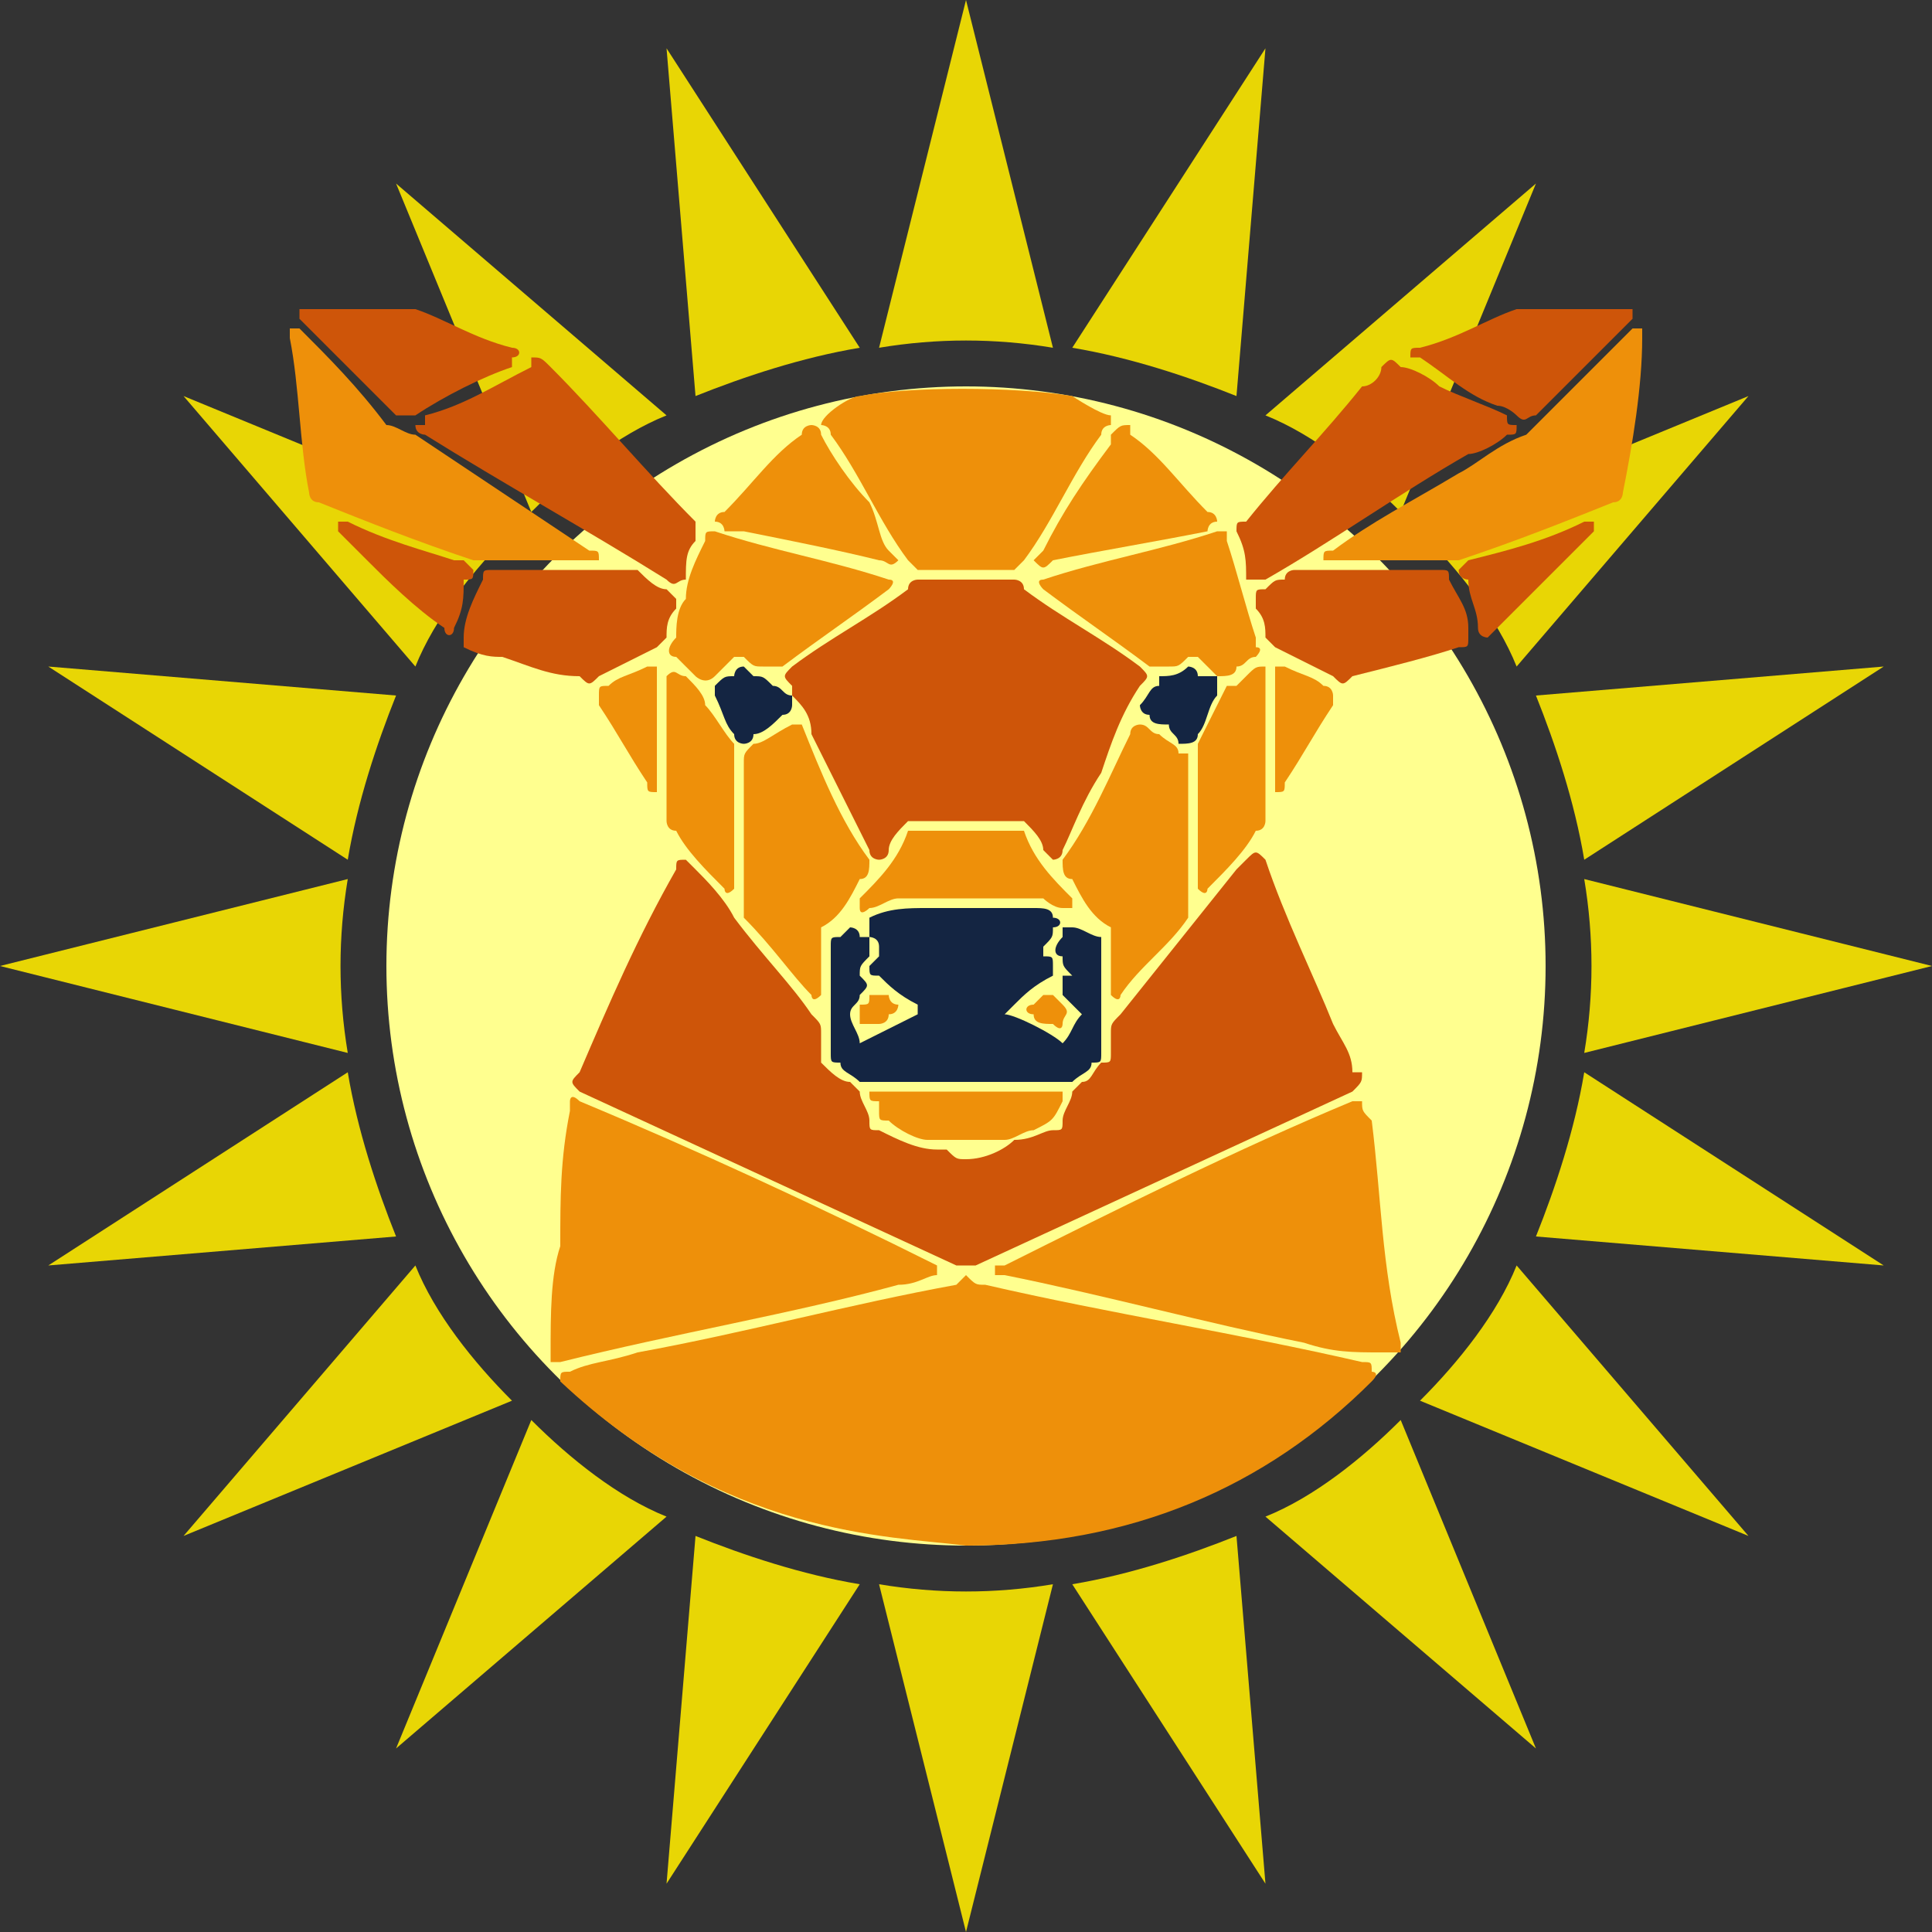
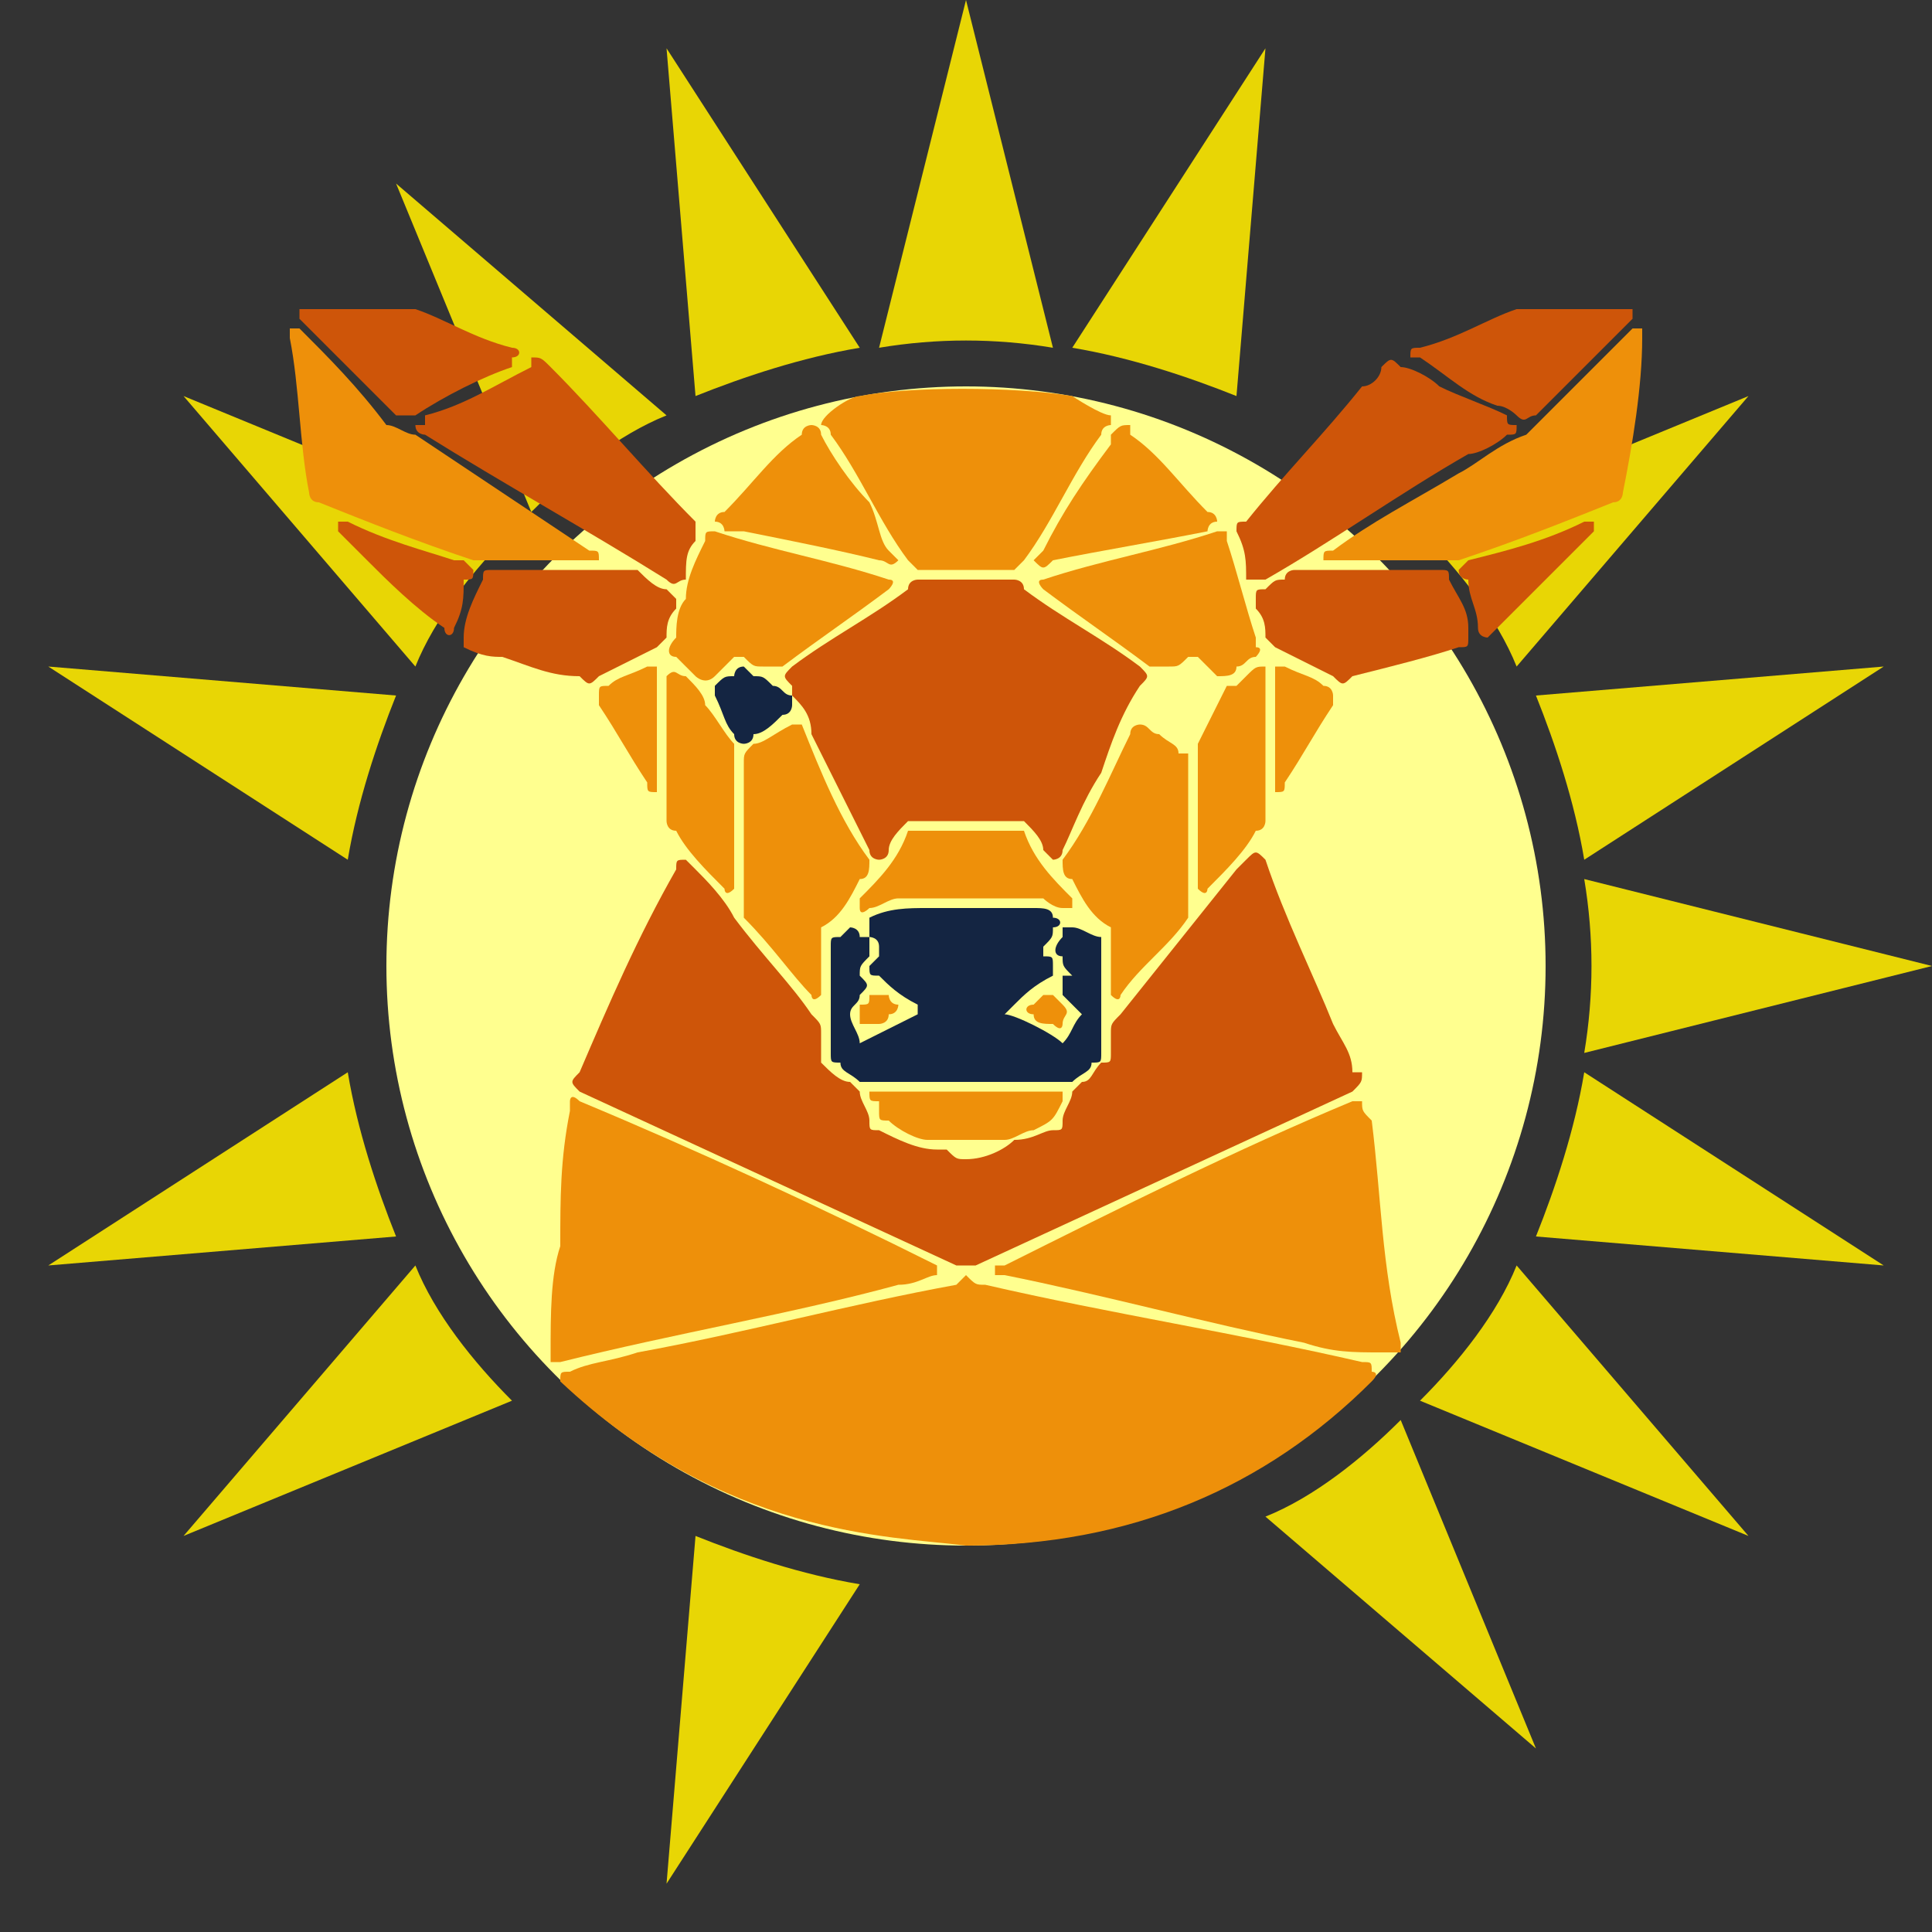
<svg xmlns="http://www.w3.org/2000/svg" xml:space="preserve" width="200px" height="200px" version="1.1" style="shape-rendering:geometricPrecision; text-rendering:geometricPrecision; image-rendering:optimizeQuality; fill-rule:evenodd; clip-rule:evenodd" viewBox="0 0 200 200">
  <rect x="0" y="0" width="200" height="200" fill="#333333" stroke="none" />
  <defs>
    <style type="text/css">  .fil0 {fill:#E8D605} .fil1 {fill:#FFFF8F} .fil4 {fill:#142542;fill-rule:nonzero} .fil3 {fill:#CE5509;fill-rule:nonzero} .fil2 {fill:#EE900A;fill-rule:nonzero}  </style>
  </defs>
  <g id="Layer_x0020_1">
    <g id="_2696513350064">
      <path id="a" class="fil0" d="M100 0l9 36c-6,-1 -12,-1 -18,0l9 -36 0 0z" />
      <path class="fil0" d="M131 5l-3 36c-5,-2 -11,-4 -17,-5l20 -31z" />
      <path class="fil0" d="M69 5l20 31c-6,1 -12,3 -17,5l-3 -36z" />
-       <path class="fil0" d="M159 19l-14 34c-4,-4 -9,-8 -14,-10l28 -24 0 0z" />
      <path class="fil0" d="M181 41l-24 28c-2,-5 -6,-10 -10,-14l34 -14 0 0z" />
      <path class="fil0" d="M200 100l-36 9c1,-6 1,-12 0,-18l36 9 0 0z" />
      <path class="fil0" d="M195 131l-36 -3c2,-5 4,-11 5,-17l31 20z" />
      <path class="fil0" d="M195 69l-31 20c-1,-6 -3,-12 -5,-17l36 -3z" />
      <path class="fil0" d="M181 159l-34 -14c4,-4 8,-9 10,-14l24 28 0 0z" />
      <path class="fil0" d="M159 181l-28 -24c5,-2 10,-6 14,-10l14 34 0 0z" />
-       <path class="fil0" d="M100 200l-9 -36c6,1 12,1 18,0l-9 36 0 0z" />
      <path class="fil0" d="M69 195l3 -36c5,2 11,4 17,5l-20 31z" />
-       <path class="fil0" d="M131 195l-20 -31c6,-1 12,-3 17,-5l3 36z" />
-       <path class="fil0" d="M41 181l14 -34c4,4 9,8 14,10l-28 24 0 0z" />
      <path class="fil0" d="M19 159l24 -28c2,5 6,10 10,14l-34 14 0 0z" />
-       <path class="fil0" d="M0 100l36 -9c-1,6 -1,12 0,18l-36 -9 0 0z" />
      <path class="fil0" d="M5 69l36 3c-2,5 -4,11 -5,17l-31 -20z" />
      <path class="fil0" d="M5 131l31 -20c1,6 3,12 5,17l-36 3z" />
      <path class="fil0" d="M19 41l34 14c-4,4 -8,9 -10,14l-24 -28 0 0z" />
      <path class="fil0" d="M41 19l28 24c-5,2 -10,6 -14,10l-14 -34 0 0z" />
      <circle class="fil1" cx="100" cy="100" r="60" />
      <path class="fil2" d="M100 132c1,1 1,1 2,1 13,3 26,5 39,8 1,0 1,0 1,1 0,0 1,0 0,1 0,0 0,0 0,0 -11,11 -25,17 -42,17 -8,-1 -25,-1 -42,-17 0,0 0,0 0,0 0,-1 0,-1 1,-1 2,-1 4,-1 7,-2 11,-2 22,-5 33,-7 0,0 1,-1 1,-1z" />
      <path class="fil3" d="M100 120c2,0 4,-1 5,-2 2,0 3,-1 4,-1 1,0 1,0 1,-1 0,-1 1,-2 1,-3 0,0 0,0 1,-1 1,0 1,-1 2,-2 1,0 1,0 1,-1 0,-1 0,-1 0,-2 0,-1 0,-1 1,-2 4,-5 8,-10 12,-15 0,0 1,-1 1,-1 1,-1 1,-1 2,0 2,6 5,12 7,17 1,2 2,3 2,5 0,0 1,0 1,0 0,1 0,1 -1,2 -13,6 -26,12 -39,18 0,0 -1,0 -2,0 -13,-6 -26,-12 -39,-18 0,0 0,0 0,0 -1,-1 -1,-1 0,-2 0,0 0,0 0,0 3,-7 6,-14 10,-21 0,-1 0,-1 1,-1 0,0 0,0 1,1 1,1 3,3 4,5 3,4 6,7 8,10 1,1 1,1 1,2 0,1 0,2 0,2 0,1 0,1 0,1 1,1 2,2 3,2 1,1 1,1 1,1 0,1 1,2 1,3 0,1 0,1 1,1 2,1 4,2 6,2 0,0 1,0 1,0 1,1 1,1 2,1z" />
      <path class="fil3" d="M100 60c2,0 3,0 5,0 0,0 1,0 1,1 4,3 8,5 12,8 1,1 1,1 0,2 -2,3 -3,6 -4,9 -2,3 -3,6 -4,8 0,1 -1,1 -1,1 0,0 0,0 -1,-1 0,-1 -1,-2 -2,-3 0,0 -1,0 -1,0 -3,0 -7,0 -10,0 0,0 -1,0 -1,0 -1,1 -2,2 -2,3 0,1 -1,1 -1,1 0,0 -1,0 -1,-1 -1,-2 -2,-4 -3,-6 -1,-2 -2,-4 -3,-6 0,-2 -1,-3 -2,-4 0,-1 0,-1 0,-1 -1,-1 -1,-1 0,-2 4,-3 8,-5 12,-8 0,-1 1,-1 1,-1 2,0 3,0 5,0z" />
      <path class="fil2" d="M141 114c0,1 0,1 1,2 1,8 1,15 3,23 0,0 0,1 0,1 -1,0 -1,0 -2,0 -3,0 -5,0 -8,-1 -10,-2 -21,-5 -31,-7 0,0 0,0 -1,0 0,0 0,0 0,0 0,-1 0,-1 0,-1 0,0 1,0 1,0 12,-6 24,-12 36,-17 0,0 1,0 1,0z" />
      <path class="fil2" d="M57 141c0,0 0,-1 0,-1 0,-4 0,-8 1,-11 0,-5 0,-9 1,-14 0,0 0,0 0,-1 0,0 0,-1 1,0 0,0 0,0 0,0 12,5 25,11 37,17 0,0 0,0 0,0 0,1 0,1 0,1 -1,0 -2,1 -4,1 -11,3 -23,5 -35,8 0,0 -1,0 -1,0z" />
      <path class="fil4" d="M89 101c0,0 0,0 0,0 1,1 1,1 0,2 0,1 -1,1 -1,2 0,1 1,2 1,3 2,-1 4,-2 6,-3 0,0 0,0 0,-1 -2,-1 -3,-2 -4,-3 -1,0 -1,0 -1,-1 1,-1 1,-1 1,-1 0,-1 0,-1 0,-1 0,-1 -1,-1 -1,-1 0,-1 0,-1 0,-1 0,0 0,-1 0,-1 0,0 0,0 0,0 2,-1 4,-1 6,-1 4,0 7,0 11,0 1,0 2,0 2,1 1,0 1,1 0,1 0,1 0,1 -1,2 0,0 0,0 0,1 1,0 1,0 1,1 0,0 0,1 0,1 -2,1 -3,2 -4,3 0,0 -1,1 -1,1 1,0 5,2 6,3 1,-1 1,-2 2,-3 -1,-1 -1,-1 -2,-2 0,0 0,0 0,-1 0,0 0,0 0,-1 0,0 0,0 1,0 -1,-1 -1,-1 -1,-2 -1,0 -1,-1 0,-2 0,0 0,0 0,-1 0,0 1,0 1,0 1,0 2,1 3,1 0,0 0,0 0,1 0,0 0,0 0,0 0,4 0,7 0,11 0,1 0,1 -1,1 0,1 -1,1 -2,2 0,0 0,0 -1,0 -7,0 -13,0 -20,0 -1,0 -1,0 -1,0 -1,-1 -2,-1 -2,-2 -1,0 -1,0 -1,-1 0,-4 0,-7 0,-11 0,-1 0,-1 1,-1 0,0 0,0 1,-1 0,0 1,0 1,1 0,0 0,0 1,0 0,1 0,2 0,2 -1,1 -1,1 -1,2z" />
      <path class="fil2" d="M111 41c0,0 3,2 4,2 0,0 0,1 0,1 0,0 -1,0 -1,1 -3,4 -5,9 -8,13 -1,1 -1,1 -1,1 -3,0 -7,0 -10,0 0,0 0,0 -1,-1 -3,-4 -5,-9 -8,-13 0,-1 -1,-1 -1,-1 0,-1 3,-3 4,-3 5,-1 16,-1 22,0z" />
      <path class="fil2" d="M170 34c0,0 0,1 0,1 0,5 -1,11 -2,16 0,0 0,1 -1,1 -5,2 -10,4 -16,6 0,0 0,0 -1,0 -4,0 -8,0 -12,0 0,0 0,0 -1,0 0,-1 0,-1 1,-1 4,-3 8,-5 13,-8 2,-1 4,-3 7,-4 0,0 1,-1 1,-1 3,-3 6,-6 10,-10 0,0 1,0 1,0z" />
      <path class="fil2" d="M62 58c0,0 -1,0 -1,0 -4,0 -7,0 -11,0 -1,0 -1,0 -1,0 -6,-2 -11,-4 -16,-6 -1,0 -1,-1 -1,-1 -1,-5 -1,-11 -2,-16 0,0 0,-1 0,-1 0,0 1,0 1,0 3,3 6,6 9,10 1,0 2,1 3,1 6,4 12,8 18,12 1,0 1,0 1,1z" />
      <path class="fil3" d="M72 55c0,0 0,0 0,1 -1,1 -1,2 -1,4 -1,0 -1,1 -2,0 0,0 0,0 0,0 -8,-5 -17,-10 -25,-15 0,0 -1,0 -1,-1 0,0 1,0 1,0 0,0 0,-1 0,-1 4,-1 7,-3 11,-5 0,0 0,0 0,-1 1,0 1,0 2,1 5,5 10,11 15,16 0,0 0,1 0,1z" />
      <path class="fil3" d="M128 55c0,-1 0,-1 1,-1 4,-5 8,-9 12,-14 1,0 2,-1 2,-2 1,-1 1,-1 2,0 1,0 3,1 4,2 2,1 5,2 7,3 0,1 0,1 1,1 0,1 0,1 -1,1 -1,1 -3,2 -4,2 -7,4 -14,9 -21,13 0,0 -1,0 -1,0 0,0 0,0 -1,0 0,-2 0,-3 -1,-5 0,0 0,0 0,0z" />
      <path class="fil2" d="M85 103c-1,1 -1,0 -1,0 -2,-2 -4,-5 -7,-8 0,0 0,0 0,-1 0,-5 0,-10 0,-15 0,-1 0,-1 1,-2 1,0 2,-1 4,-2 0,0 0,0 0,0 1,0 1,0 1,0 2,5 4,10 7,14 0,1 0,2 -1,2 -1,2 -2,4 -4,5 0,1 0,1 0,2 0,1 0,3 0,5 0,0 0,0 0,0z" />
      <path class="fil2" d="M115 103c0,0 0,0 0,0 0,-2 0,-4 0,-5 0,-1 0,-1 0,-2 -2,-1 -3,-3 -4,-5 -1,0 -1,-1 -1,-2 3,-4 5,-9 7,-13 0,-1 1,-1 1,-1 1,0 1,1 2,1 1,1 2,1 2,2 1,0 1,0 1,0 0,6 0,11 0,16 0,1 0,1 0,1 -2,3 -5,5 -7,8 0,0 0,1 -1,0z" />
      <path class="fil2" d="M80 69c0,0 0,0 -1,0 -1,0 -1,0 -2,-1 0,0 -1,0 -1,0 -1,1 -2,2 -2,2 -1,1 -2,0 -2,0 -1,-1 -1,-1 -2,-2 -1,0 -1,-1 0,-2 0,-1 0,-3 1,-4 0,-2 1,-4 2,-6 0,-1 0,-1 1,-1 0,0 0,0 0,0 6,2 12,3 18,5 0,0 0,0 0,0 1,0 0,1 0,1 -4,3 -7,5 -11,8 0,0 -1,0 -1,0z" />
      <path class="fil2" d="M108 60c0,0 0,0 0,0 6,-2 12,-3 18,-5 0,0 1,0 1,0 0,1 0,1 0,1 1,3 2,7 3,10 0,0 0,0 0,1 1,0 0,1 0,1 -1,0 -1,1 -2,1 0,1 -1,1 -2,1 -1,-1 -1,-1 -2,-2 0,0 -1,0 -1,0 -1,1 -1,1 -2,1 -1,0 -2,0 -2,0 -4,-3 -7,-5 -11,-8 0,0 -1,-1 0,-1z" />
      <path class="fil3" d="M142 59c2,0 5,0 7,0 1,0 1,0 1,1 1,2 2,3 2,5 0,1 0,1 0,1 0,1 0,1 -1,1 -3,1 -7,2 -11,3 -1,1 -1,1 -2,0 -2,-1 -4,-2 -6,-3 0,0 0,0 -1,-1 0,-1 0,-2 -1,-3 0,-1 0,-1 0,-1 0,-1 0,-1 1,-1 1,-1 1,-1 2,-1 0,-1 1,-1 1,-1 3,0 5,0 8,0z" />
      <path class="fil3" d="M58 59c2,0 4,0 7,0 0,0 1,0 1,0 1,1 2,2 3,2 1,1 1,1 1,1 0,1 0,1 0,1 -1,1 -1,2 -1,3 -1,1 -1,1 -1,1 -2,1 -4,2 -6,3 -1,1 -1,1 -2,0 -3,0 -5,-1 -8,-2 -1,0 -2,0 -4,-1 0,0 0,0 0,0 0,-1 0,-1 0,-1 0,-2 1,-4 2,-6 0,-1 0,-1 1,-1 2,0 4,0 7,0 0,0 0,0 0,0z" />
      <path class="fil3" d="M169 32c0,1 0,1 0,1 -4,4 -7,7 -10,10 -1,0 -1,1 -2,0 0,0 -1,-1 -2,-1 -3,-1 -5,-3 -8,-5 0,0 -1,0 -1,0 0,-1 0,-1 1,-1 0,0 0,0 0,0 4,-1 7,-3 10,-4 1,0 1,0 2,0 3,0 6,0 9,0 0,0 1,0 1,0z" />
      <path class="fil3" d="M31 32c0,0 1,0 1,0 3,0 6,0 9,0 1,0 1,0 2,0 3,1 6,3 10,4 0,0 0,0 0,0 1,0 1,1 0,1 0,0 0,0 0,1 -3,1 -7,3 -10,5 0,0 0,0 -1,0 0,0 0,0 -1,0 -3,-3 -6,-6 -10,-10 0,0 0,0 0,-1z" />
      <path class="fil2" d="M107 58c0,0 0,0 1,-1 2,-4 4,-7 7,-11 0,-1 0,-1 0,-1 1,-1 1,-1 2,-1 0,0 0,1 0,1 3,2 5,5 8,8 1,0 1,1 1,1 -1,0 -1,1 -1,1 -5,1 -11,2 -16,3 -1,1 -1,1 -2,0z" />
      <path class="fil2" d="M74 54c0,0 0,-1 1,-1 3,-3 5,-6 8,-8 0,-1 1,-1 1,-1 0,0 1,0 1,1 1,2 3,5 5,7 1,2 1,4 2,5 1,1 1,1 1,1 -1,1 -1,0 -2,0 -4,-1 -9,-2 -14,-3 -1,0 -1,0 -2,0 0,0 0,-1 -1,-1z" />
      <path class="fil2" d="M124 92c0,0 0,0 0,0 0,-5 0,-9 0,-14 0,0 0,-1 0,-1 1,-2 2,-4 3,-6 1,0 1,0 1,0 1,-1 1,-1 1,-1 1,-1 1,-1 2,-1 0,1 0,1 0,1 0,5 0,10 0,15 0,0 0,1 -1,1 -1,2 -3,4 -5,6 0,0 0,1 -1,0z" />
      <path class="fil2" d="M89 94c0,0 0,0 0,-1 2,-2 4,-4 5,-7 1,0 1,0 1,0 3,0 7,0 10,0 0,0 0,0 1,0 1,3 3,5 5,7 0,0 0,1 0,1 -1,0 -1,0 -1,0 -1,0 -2,-1 -2,-1 -1,0 -1,0 -1,0 -5,0 -9,0 -13,0 0,0 -1,0 -1,0 -1,0 -2,1 -3,1 0,0 -1,1 -1,0z" />
      <path class="fil2" d="M76 92c-1,1 -1,0 -1,0 -2,-2 -4,-4 -5,-6 -1,0 -1,-1 -1,-1 0,-5 0,-10 0,-15 0,0 0,0 0,0 1,-1 1,0 2,0 1,1 2,2 2,3 1,1 2,3 3,4 0,0 0,1 0,1 0,5 0,9 0,14 0,0 0,0 0,0z" />
      <path class="fil2" d="M110 113c0,0 0,1 0,1 -1,2 -1,2 -3,3 -1,0 -2,1 -3,1 -1,0 -1,0 -2,0 -1,0 -3,0 -4,0 -1,0 -1,0 -2,0 -1,0 -3,-1 -4,-2 -1,0 -1,0 -1,-1 0,0 0,0 0,-1 -1,0 -1,0 -1,-1 1,0 19,0 20,0z" />
      <path class="fil3" d="M35 54c1,0 1,0 1,0 4,2 8,3 11,4 1,0 1,0 1,0 1,1 1,1 1,1 0,1 0,1 -1,1 0,2 0,3 -1,5 0,1 -1,1 -1,0 -3,-2 -6,-5 -8,-7 -1,-1 -2,-2 -3,-3 0,0 0,0 0,-1z" />
      <path class="fil3" d="M165 54c0,1 0,1 0,1 -2,2 -4,4 -6,6 -1,1 -3,3 -4,4 0,0 -1,1 -1,1 0,0 -1,0 -1,-1 0,-2 -1,-3 -1,-5 0,0 -1,0 -1,-1 0,0 0,0 1,-1 4,-1 8,-2 12,-4 0,0 0,0 1,0z" />
      <path class="fil2" d="M68 82c-1,0 -1,0 -1,-1 -2,-3 -3,-5 -5,-8 0,-1 0,-1 0,-1 0,-1 0,-1 1,-1 1,-1 2,-1 4,-2 0,0 1,0 1,0 0,0 0,12 0,13z" />
      <path class="fil2" d="M132 82c0,-5 0,-9 0,-13 0,0 1,0 1,0 2,1 3,1 4,2 1,0 1,1 1,1 0,0 0,1 0,1 -2,3 -3,5 -5,8 0,1 0,1 -1,1z" />
      <path class="fil4" d="M77 69c0,0 1,1 1,1 1,0 1,0 2,1 1,0 1,1 2,1 0,1 0,1 0,1 0,0 0,1 -1,1 -1,1 -2,2 -3,2 0,1 -1,1 -1,1 0,0 -1,0 -1,-1 -1,-1 -1,-2 -2,-4 0,0 0,0 0,0 0,-1 0,-1 0,-1 1,-1 1,-1 2,-1 0,0 0,-1 1,-1z" />
-       <path class="fil4" d="M126 71c0,1 0,1 0,1 -1,1 -1,3 -2,4 0,1 -1,1 -2,1 0,-1 -1,-1 -1,-2 -1,0 -2,0 -2,-1 -1,0 -1,-1 -1,-1 1,-1 1,-2 2,-2 0,-1 0,-1 0,-1 1,0 2,0 3,-1 0,0 1,0 1,1 1,0 1,0 2,0 0,1 0,1 0,1z" />
+       <path class="fil4" d="M126 71z" />
      <path class="fil2" d="M90 106c0,0 -1,0 -1,0 0,-1 0,-1 0,-2 1,0 1,0 1,-1 1,0 1,0 2,0 0,0 0,1 1,1 0,0 0,1 -1,1 0,1 -1,1 -1,1 -1,0 -1,0 -1,0z" />
      <path class="fil2" d="M109 103c0,0 1,1 1,1 1,1 0,1 0,2 0,0 0,1 -1,0 -1,0 -2,0 -2,-1 -1,0 -1,-1 0,-1 0,0 1,-1 1,-1 0,0 0,0 1,0z" />
    </g>
  </g>
</svg>